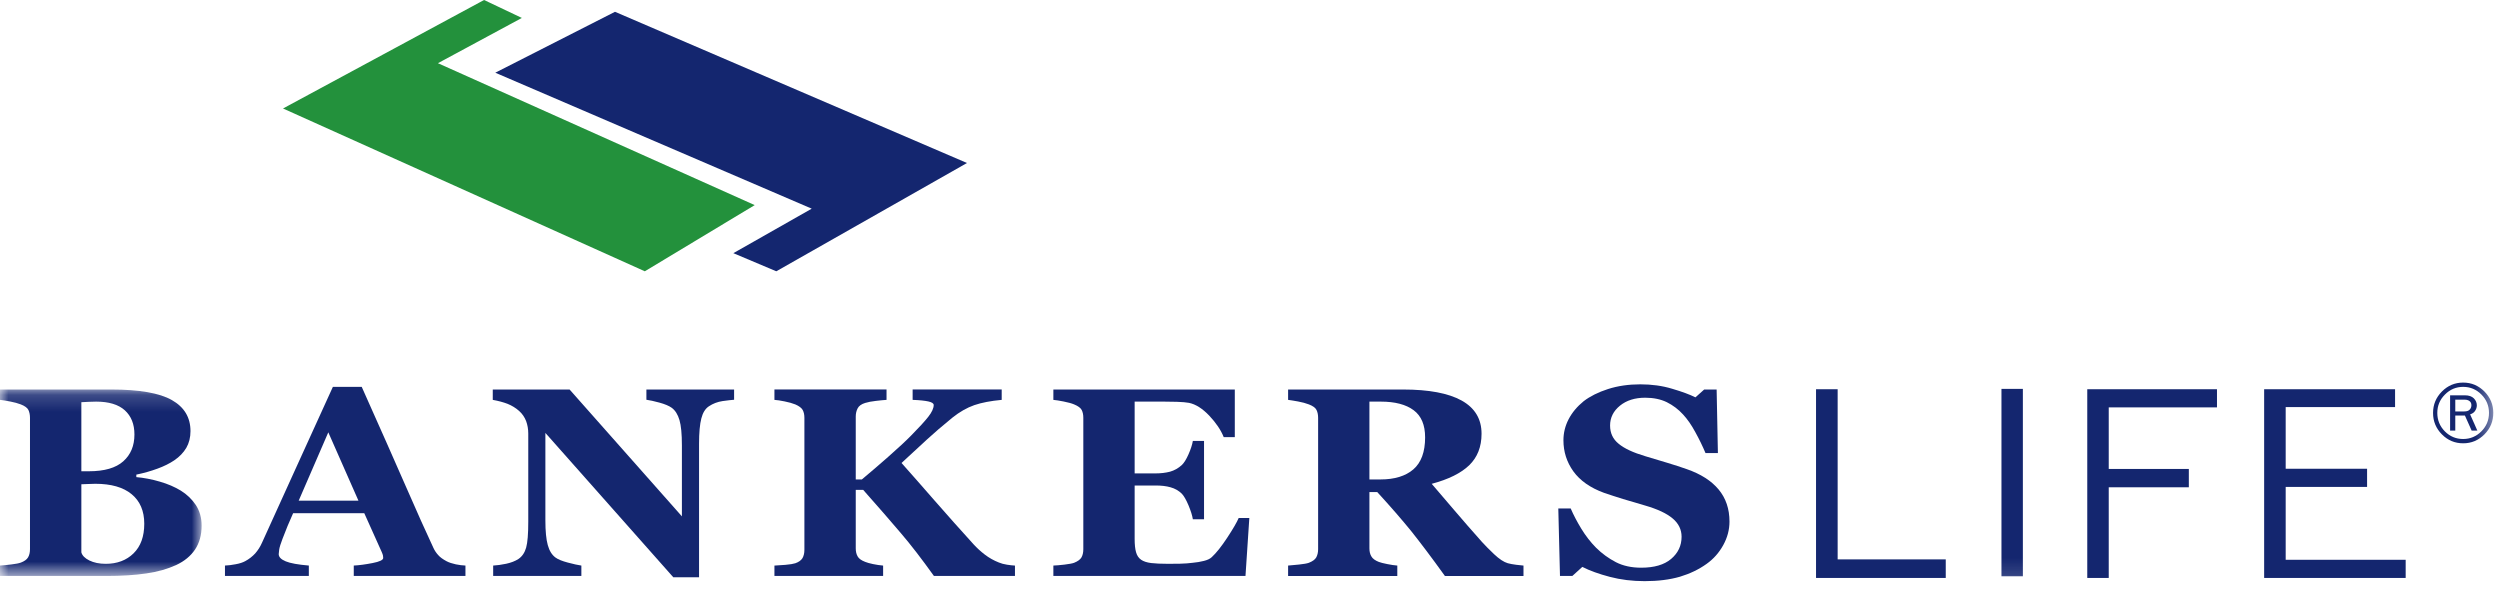
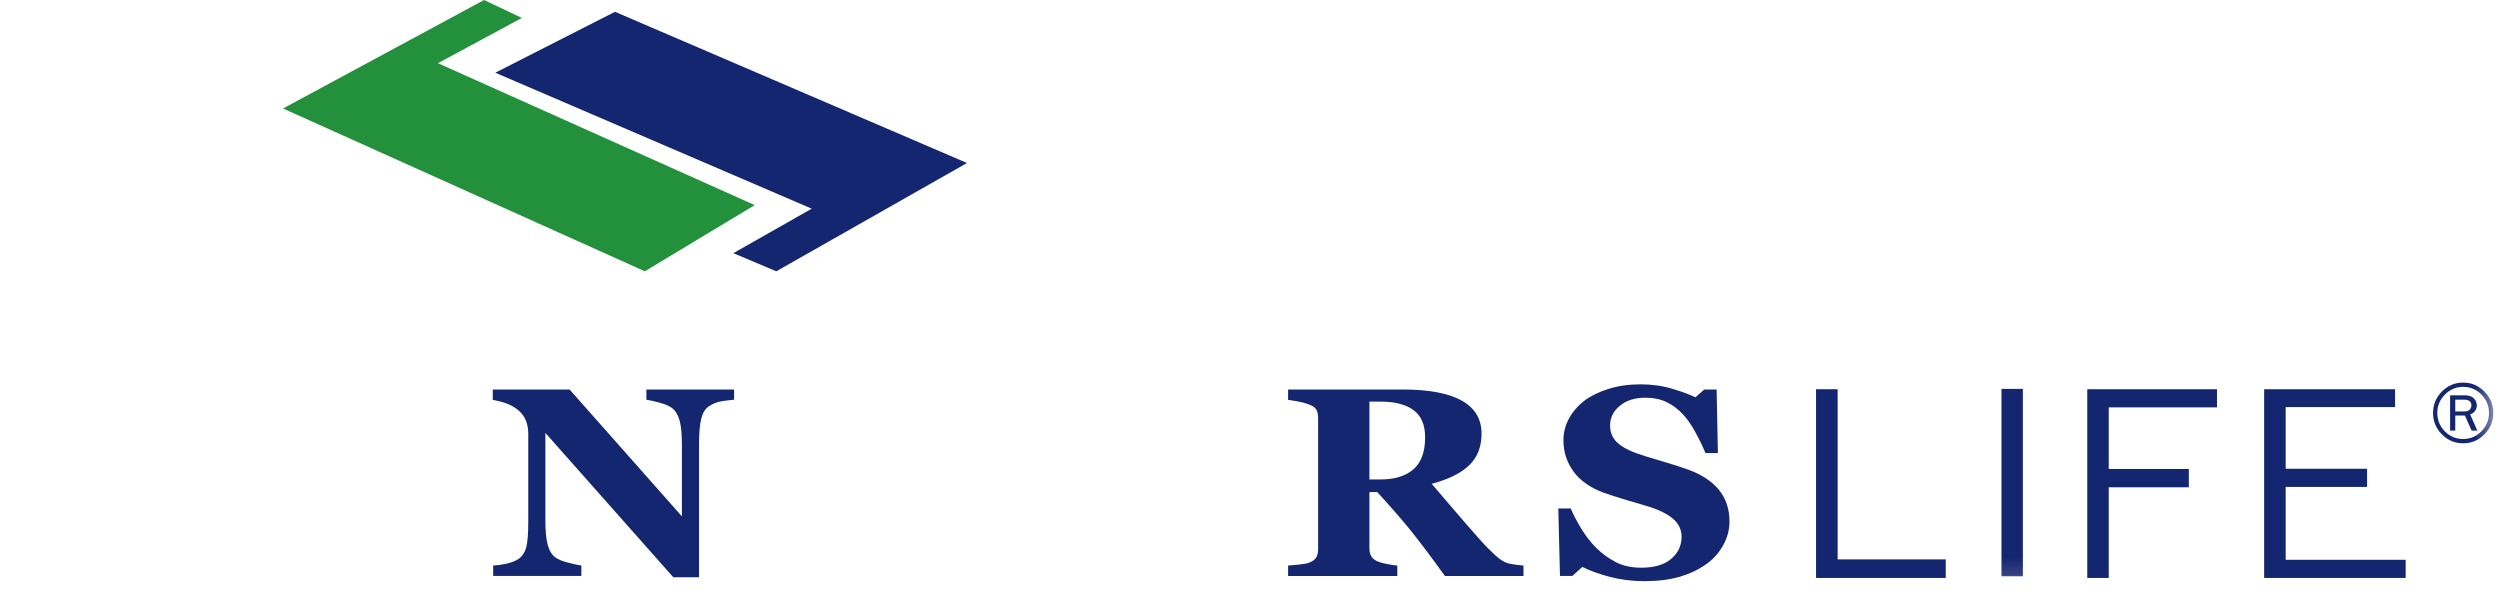
<svg xmlns="http://www.w3.org/2000/svg" xmlns:xlink="http://www.w3.org/1999/xlink" width="150px" height="36px" viewBox="0 0 150 36" version="1.1">
  <title>Group 5</title>
  <defs>
-     <polygon id="path-1" points="0 0.173 12.097 0.173 12.097 11.36 0 11.36" />
    <polygon id="path-3" points="0 34.869 149.597 34.869 149.597 0.449 0 0.449" />
  </defs>
  <g id="CP-Manuscript" stroke="none" stroke-width="1" fill="none" fill-rule="evenodd">
    <g id="About-Us-1440-Copy" transform="translate(-541, -2690)">
      <g id="Group-5" transform="translate(541, 2690)">
        <polygon id="Fill-1" fill="#23913C" points="16.981 6.509 38.689 16.277 45.283 12.306 26.276 3.792 31.311 1.076 29.044 0" />
        <polygon id="Fill-2" fill="#14266F" points="36.899 0.708 29.717 4.363 48.703 12.52 44.001 15.19 46.578 16.277 58.019 9.78" />
        <polygon id="Fill-3" fill="#14266F" points="108.962 23.354 110.259 23.354 110.259 33.563 116.745 33.563 116.745 34.677 108.962 34.677" />
        <polygon id="Fill-4" fill="#14266F" points="125.236 23.354 133.019 23.354 133.019 24.443 126.524 24.443 126.524 28.137 131.33 28.137 131.33 29.237 126.524 29.237 126.524 34.677 125.236 34.677" />
        <polygon id="Fill-5" fill="#14266F" points="135.849 23.354 143.704 23.354 143.704 24.425 137.141 24.425 137.141 28.125 142.025 28.125 142.025 29.215 137.141 29.215 137.141 33.587 144.34 33.587 144.34 34.677 135.849 34.677" />
        <g id="Group-24">
          <g id="Group-8" transform="translate(0, 23.198)">
            <mask id="mask-2" fill="white">
              <use xlink:href="#path-1" />
            </mask>
            <g id="Clip-7" />
            <path d="M8.656,8.228 C8.656,7.458 8.401,6.864 7.894,6.45 C7.392,6.036 6.665,5.829 5.716,5.829 C5.607,5.829 5.464,5.832 5.281,5.843 C5.099,5.852 4.966,5.858 4.881,5.858 L4.881,9.942 C4.932,10.135 5.093,10.296 5.361,10.431 C5.631,10.564 5.96,10.632 6.344,10.632 C7.029,10.632 7.586,10.422 8.013,10.003 C8.442,9.582 8.656,8.994 8.656,8.228 M8.066,2.871 C8.066,2.25 7.873,1.77 7.489,1.419 C7.104,1.073 6.532,0.899 5.765,0.899 C5.654,0.899 5.511,0.902 5.336,0.911 C5.159,0.921 5.008,0.928 4.881,0.934 L4.881,5.078 L5.332,5.078 C6.264,5.078 6.954,4.878 7.397,4.48 C7.843,4.083 8.066,3.547 8.066,2.871 M10.85,6.24 C11.218,6.469 11.518,6.756 11.751,7.105 C11.981,7.458 12.097,7.867 12.097,8.34 C12.097,8.904 11.964,9.384 11.702,9.775 C11.439,10.164 11.06,10.476 10.573,10.703 C10.051,10.942 9.454,11.113 8.778,11.208 C8.097,11.31 7.302,11.36 6.38,11.36 L-0,11.36 L-0,10.736 C0.181,10.724 0.407,10.703 0.675,10.67 C0.947,10.637 1.137,10.601 1.249,10.559 C1.459,10.48 1.604,10.377 1.682,10.247 C1.76,10.117 1.799,9.953 1.799,9.749 L1.799,1.871 C1.799,1.682 1.766,1.526 1.704,1.398 C1.64,1.269 1.486,1.159 1.249,1.066 C1.067,0.996 0.86,0.94 0.623,0.895 C0.388,0.849 0.181,0.815 -0,0.794 L-0,0.173 L6.678,0.173 C8.356,0.173 9.565,0.382 10.309,0.804 C11.056,1.227 11.429,1.847 11.429,2.67 C11.429,3.052 11.344,3.387 11.178,3.673 C11.01,3.958 10.77,4.208 10.459,4.42 C10.177,4.61 9.836,4.781 9.445,4.922 C9.053,5.066 8.631,5.187 8.18,5.279 L8.18,5.429 C8.631,5.469 9.1,5.557 9.585,5.699 C10.068,5.837 10.492,6.022 10.85,6.24" id="Fill-6" fill="#14266F" mask="url(#mask-2)" />
          </g>
-           <path d="M21.506,30.039 L19.698,25.94 L17.922,30.039 L21.506,30.039 Z M27.927,34.557 L21.226,34.557 L21.226,33.933 C21.547,33.918 21.919,33.867 22.349,33.784 C22.777,33.702 22.992,33.599 22.992,33.478 C22.992,33.436 22.988,33.389 22.979,33.336 C22.97,33.284 22.943,33.212 22.905,33.125 L21.857,30.793 L17.587,30.793 C17.487,31.011 17.38,31.26 17.257,31.553 C17.141,31.842 17.035,32.103 16.949,32.333 C16.837,32.626 16.772,32.839 16.752,32.971 C16.733,33.102 16.723,33.196 16.723,33.247 C16.723,33.418 16.859,33.563 17.141,33.68 C17.418,33.796 17.882,33.878 18.53,33.933 L18.53,34.557 L13.498,34.557 L13.498,33.933 C13.688,33.927 13.906,33.901 14.142,33.854 C14.383,33.811 14.57,33.747 14.711,33.67 C14.948,33.543 15.148,33.384 15.313,33.205 C15.477,33.017 15.615,32.803 15.725,32.552 C16.394,31.074 17.065,29.598 17.741,28.114 C18.413,26.635 19.157,24.996 19.972,23.214 L21.704,23.214 C22.835,25.745 23.723,27.747 24.365,29.218 C25.006,30.689 25.552,31.906 26.005,32.874 C26.079,33.034 26.175,33.177 26.291,33.303 C26.402,33.434 26.571,33.553 26.787,33.67 C26.944,33.754 27.132,33.812 27.348,33.86 C27.561,33.904 27.755,33.927 27.927,33.933 L27.927,34.557 Z" id="Fill-9" fill="#14266F" />
          <path d="M44.046,23.985 C43.887,23.996 43.654,24.024 43.352,24.065 C43.053,24.11 42.78,24.213 42.534,24.377 C42.319,24.519 42.168,24.761 42.08,25.107 C41.99,25.451 41.943,25.957 41.943,26.625 L41.943,34.635 L40.397,34.635 L32.723,25.975 L32.723,31.223 C32.723,31.869 32.771,32.362 32.866,32.702 C32.959,33.046 33.117,33.295 33.328,33.451 C33.484,33.566 33.731,33.665 34.067,33.754 C34.41,33.845 34.681,33.905 34.882,33.934 L34.882,34.558 L29.59,34.558 L29.59,33.934 C29.819,33.922 30.078,33.887 30.373,33.825 C30.661,33.762 30.907,33.669 31.106,33.539 C31.332,33.386 31.485,33.157 31.57,32.852 C31.655,32.546 31.696,32.032 31.696,31.305 L31.696,26.009 C31.696,25.745 31.652,25.495 31.566,25.262 C31.475,25.029 31.337,24.826 31.147,24.657 C30.948,24.478 30.714,24.336 30.454,24.23 C30.196,24.131 29.897,24.052 29.566,23.992 L29.566,23.37 L34.175,23.37 L40.914,30.981 L40.914,26.721 C40.914,26.043 40.866,25.537 40.769,25.207 C40.671,24.874 40.519,24.628 40.307,24.47 C40.143,24.351 39.897,24.249 39.574,24.159 C39.247,24.071 38.983,24.011 38.784,23.985 L38.784,23.37 L44.046,23.37 L44.046,23.985 Z" id="Fill-11" fill="#14266F" />
-           <path d="M60.898,34.557 L56.035,34.557 C55.302,33.534 54.643,32.677 54.052,31.989 C53.466,31.296 52.712,30.433 51.793,29.394 L51.345,29.394 L51.345,32.901 C51.345,33.091 51.382,33.254 51.459,33.385 C51.533,33.52 51.684,33.625 51.913,33.713 C52.013,33.755 52.171,33.8 52.377,33.844 C52.58,33.887 52.784,33.916 52.987,33.935 L52.987,34.557 L46.466,34.557 L46.466,33.935 C46.62,33.929 46.84,33.914 47.122,33.891 C47.404,33.868 47.602,33.833 47.719,33.795 C47.922,33.725 48.063,33.623 48.145,33.494 C48.223,33.362 48.264,33.194 48.264,32.988 L48.264,25.068 C48.264,24.879 48.23,24.726 48.162,24.6 C48.093,24.475 47.945,24.363 47.719,24.265 C47.537,24.194 47.326,24.133 47.075,24.084 C46.822,24.032 46.62,24.002 46.466,23.992 L46.466,23.369 L53.192,23.369 L53.192,23.992 C53.015,24.002 52.801,24.025 52.549,24.054 C52.3,24.081 52.085,24.123 51.908,24.177 C51.682,24.247 51.532,24.356 51.459,24.501 C51.382,24.648 51.345,24.812 51.345,24.993 L51.345,28.769 L51.708,28.769 C52.159,28.395 52.683,27.943 53.284,27.417 C53.883,26.888 54.345,26.463 54.676,26.124 C55.138,25.658 55.477,25.286 55.694,25.011 C55.912,24.736 56.022,24.498 56.022,24.298 C56.022,24.208 55.915,24.134 55.706,24.088 C55.499,24.042 55.184,24.007 54.758,23.992 L54.758,23.369 L60.102,23.369 L60.102,23.992 C59.45,24.052 58.902,24.156 58.458,24.308 C58.016,24.462 57.577,24.713 57.14,25.062 C56.528,25.563 56.023,25.996 55.621,26.367 C55.226,26.734 54.716,27.205 54.091,27.779 C54.645,28.397 55.309,29.156 56.088,30.049 C56.869,30.941 57.644,31.812 58.418,32.663 C58.613,32.877 58.838,33.083 59.091,33.277 C59.344,33.471 59.625,33.629 59.932,33.75 C60.073,33.809 60.236,33.854 60.421,33.882 C60.604,33.91 60.763,33.929 60.898,33.935 L60.898,34.557 Z" id="Fill-13" fill="#14266F" />
-           <path d="M74.088,26.227 L73.423,26.227 C73.254,25.803 72.965,25.375 72.558,24.942 C72.147,24.511 71.744,24.255 71.34,24.171 C71.168,24.14 70.928,24.119 70.62,24.109 C70.314,24.1 70.06,24.097 69.857,24.097 L68.079,24.097 L68.079,28.404 L69.337,28.404 C69.654,28.404 69.94,28.369 70.202,28.301 C70.457,28.228 70.694,28.099 70.91,27.902 C71.039,27.78 71.175,27.566 71.31,27.26 C71.445,26.954 71.531,26.69 71.571,26.458 L72.242,26.458 L72.242,31.154 L71.571,31.154 C71.537,30.936 71.45,30.656 71.31,30.319 C71.168,29.984 71.033,29.752 70.91,29.623 C70.718,29.435 70.49,29.309 70.235,29.238 C69.979,29.164 69.678,29.13 69.337,29.13 L68.079,29.13 L68.079,32.338 C68.079,32.668 68.106,32.937 68.163,33.132 C68.217,33.329 68.316,33.481 68.467,33.585 C68.613,33.686 68.81,33.749 69.063,33.782 C69.313,33.812 69.654,33.829 70.085,33.829 C70.285,33.829 70.529,33.826 70.81,33.822 C71.093,33.812 71.34,33.799 71.551,33.768 C71.795,33.747 72.021,33.708 72.231,33.655 C72.442,33.604 72.6,33.529 72.704,33.43 C72.979,33.177 73.29,32.785 73.636,32.259 C73.982,31.733 74.21,31.339 74.321,31.081 L74.96,31.081 L74.729,34.558 L63.202,34.558 L63.202,33.933 C63.363,33.928 63.581,33.911 63.858,33.878 C64.133,33.844 64.329,33.811 64.445,33.768 C64.663,33.68 64.81,33.576 64.888,33.445 C64.961,33.314 64.999,33.152 64.999,32.953 L64.999,25.07 C64.999,24.88 64.967,24.728 64.902,24.599 C64.838,24.476 64.686,24.362 64.445,24.263 C64.296,24.2 64.087,24.144 63.814,24.089 C63.543,24.036 63.342,24.003 63.202,23.993 L63.202,23.37 L74.088,23.37 L74.088,26.227 Z" id="Fill-15" fill="#14266F" />
          <path d="M85.507,26.243 C85.507,25.497 85.28,24.955 84.818,24.612 C84.358,24.27 83.702,24.097 82.851,24.097 L82.165,24.097 L82.165,28.767 L82.825,28.767 C83.676,28.767 84.334,28.565 84.802,28.162 C85.269,27.757 85.507,27.12 85.507,26.243 L85.507,26.243 Z M91.409,34.559 L86.695,34.559 C85.88,33.423 85.196,32.524 84.659,31.85 C84.113,31.18 83.441,30.404 82.633,29.522 L82.165,29.522 L82.165,32.902 C82.165,33.095 82.204,33.256 82.283,33.385 C82.359,33.52 82.507,33.627 82.729,33.715 C82.834,33.755 83.004,33.799 83.238,33.845 C83.47,33.891 83.672,33.922 83.838,33.934 L83.838,34.559 L77.286,34.559 L77.286,33.934 C77.454,33.922 77.675,33.9 77.947,33.872 C78.22,33.842 78.413,33.811 78.533,33.767 C78.752,33.681 78.9,33.575 78.974,33.446 C79.046,33.314 79.087,33.153 79.087,32.954 L79.087,25.07 C79.087,24.88 79.053,24.724 78.99,24.596 C78.924,24.465 78.775,24.358 78.533,24.264 C78.35,24.194 78.131,24.133 77.881,24.088 C77.625,24.043 77.431,24.009 77.286,23.992 L77.286,23.371 L84.183,23.371 C85.725,23.371 86.896,23.59 87.694,24.03 C88.493,24.474 88.893,25.138 88.893,26.024 C88.893,26.808 88.645,27.437 88.155,27.913 C87.662,28.388 86.911,28.762 85.902,29.029 C86.298,29.49 86.755,30.028 87.276,30.635 C87.798,31.246 88.341,31.87 88.912,32.51 C89.094,32.712 89.338,32.959 89.645,33.251 C89.955,33.544 90.231,33.725 90.466,33.793 C90.6,33.83 90.767,33.861 90.972,33.887 C91.176,33.914 91.326,33.929 91.409,33.934 L91.409,34.559 Z" id="Fill-17" fill="#14266F" />
          <path d="M98.679,34.869 C97.929,34.869 97.235,34.781 96.588,34.611 C95.938,34.44 95.386,34.242 94.94,34.014 L94.34,34.558 L93.599,34.558 L93.498,30.507 L94.242,30.507 C94.407,30.892 94.62,31.299 94.879,31.724 C95.138,32.148 95.434,32.531 95.771,32.871 C96.124,33.219 96.517,33.503 96.953,33.73 C97.383,33.952 97.893,34.062 98.469,34.062 C99.252,34.062 99.854,33.887 100.267,33.536 C100.682,33.184 100.895,32.742 100.895,32.205 C100.895,31.772 100.714,31.406 100.361,31.109 C100.006,30.808 99.46,30.55 98.715,30.334 C98.233,30.194 97.79,30.061 97.383,29.941 C96.975,29.814 96.597,29.692 96.239,29.569 C95.414,29.267 94.806,28.839 94.403,28.283 C94.005,27.727 93.806,27.106 93.806,26.418 C93.806,25.98 93.907,25.56 94.114,25.159 C94.322,24.756 94.624,24.395 95.021,24.071 C95.404,23.777 95.893,23.531 96.482,23.342 C97.075,23.152 97.721,23.06 98.42,23.06 C99.098,23.06 99.735,23.145 100.327,23.325 C100.919,23.498 101.389,23.673 101.726,23.841 L102.252,23.37 L102.998,23.37 L103.074,27.185 L102.331,27.185 C102.16,26.779 101.957,26.358 101.721,25.933 C101.49,25.501 101.242,25.147 100.983,24.868 C100.703,24.56 100.378,24.316 100.01,24.132 C99.642,23.954 99.212,23.863 98.715,23.863 C98.093,23.863 97.588,24.023 97.196,24.342 C96.802,24.662 96.605,25.061 96.605,25.53 C96.605,25.98 96.771,26.345 97.119,26.626 C97.457,26.909 97.996,27.159 98.719,27.373 C99.147,27.504 99.581,27.635 100.026,27.765 C100.47,27.901 100.864,28.024 101.208,28.149 C102.046,28.44 102.679,28.845 103.114,29.365 C103.55,29.887 103.769,30.531 103.769,31.296 C103.769,31.782 103.645,32.252 103.396,32.705 C103.147,33.157 102.817,33.533 102.397,33.832 C101.934,34.165 101.398,34.422 100.798,34.603 C100.192,34.778 99.486,34.869 98.679,34.869" id="Fill-19" fill="#14266F" />
          <mask id="mask-4" fill="white">
            <use xlink:href="#path-3" />
          </mask>
          <g id="Clip-22" />
          <polygon id="Fill-21" fill="#14266F" mask="url(#mask-4)" points="120.088 34.577 121.372 34.577 121.372 23.333 120.088 23.333" />
          <path d="M147.317,24.686 L147.862,24.686 C148.004,24.686 148.111,24.652 148.18,24.578 C148.249,24.508 148.284,24.419 148.284,24.314 C148.284,24.204 148.247,24.123 148.173,24.067 C148.1,24.01 148.007,23.981 147.896,23.981 L147.317,23.981 L147.317,24.686 Z M148.642,25.837 L148.299,25.837 L147.895,24.933 L147.317,24.933 L147.317,25.837 L147.006,25.837 L147.006,23.719 L147.896,23.719 C148.133,23.719 148.313,23.782 148.434,23.904 C148.552,24.028 148.611,24.168 148.611,24.319 C148.611,24.43 148.58,24.538 148.512,24.641 C148.449,24.745 148.347,24.818 148.207,24.862 L148.642,25.837 Z M149.34,24.776 C149.34,24.346 149.189,23.978 148.887,23.673 C148.583,23.365 148.217,23.212 147.789,23.212 C147.364,23.212 146.999,23.366 146.696,23.674 C146.39,23.979 146.238,24.347 146.238,24.776 C146.238,25.206 146.389,25.576 146.692,25.883 C146.995,26.188 147.361,26.34 147.789,26.34 C148.214,26.34 148.581,26.186 148.885,25.88 C149.188,25.573 149.34,25.205 149.34,24.776 L149.34,24.776 Z M149.597,24.776 C149.597,25.277 149.42,25.706 149.067,26.062 C148.711,26.42 148.287,26.598 147.789,26.598 C147.292,26.598 146.867,26.42 146.514,26.062 C146.16,25.706 145.983,25.277 145.983,24.776 C145.983,24.277 146.16,23.849 146.514,23.491 C146.867,23.135 147.292,22.955 147.789,22.955 C148.287,22.955 148.711,23.135 149.067,23.491 C149.42,23.849 149.597,24.277 149.597,24.776 L149.597,24.776 Z" id="Fill-23" fill="#14266F" mask="url(#mask-4)" />
        </g>
      </g>
    </g>
  </g>
</svg>